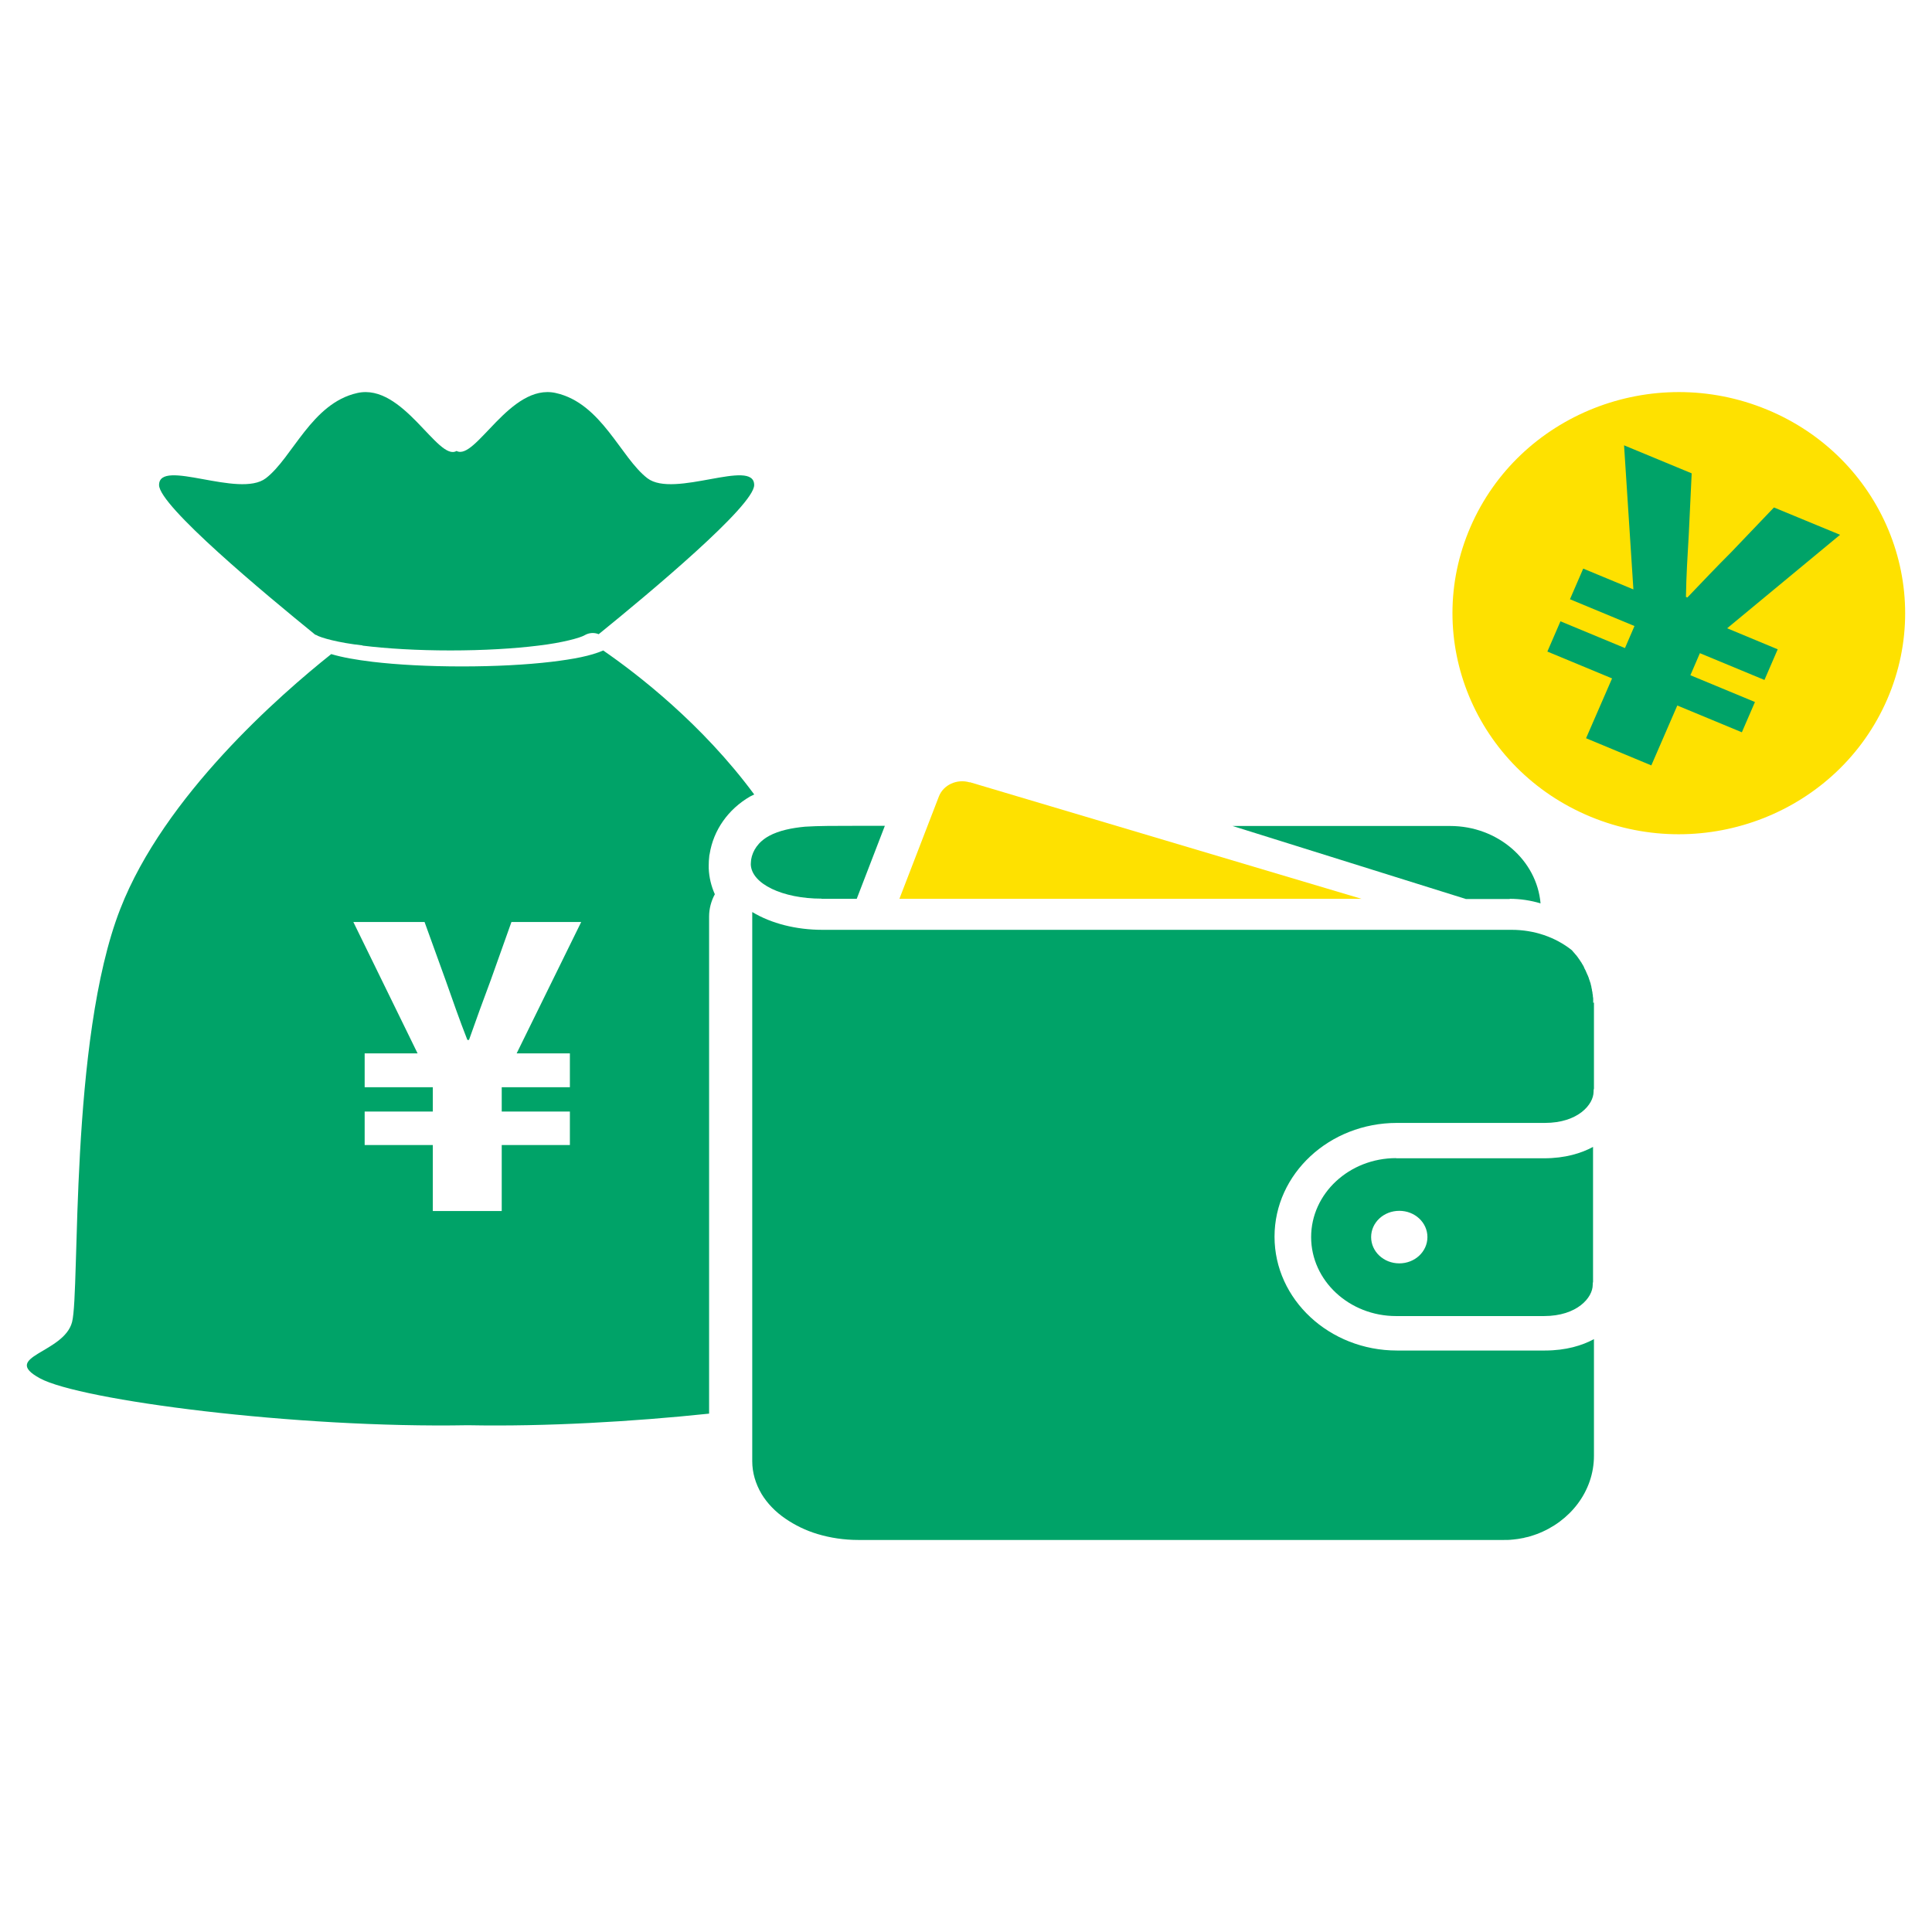
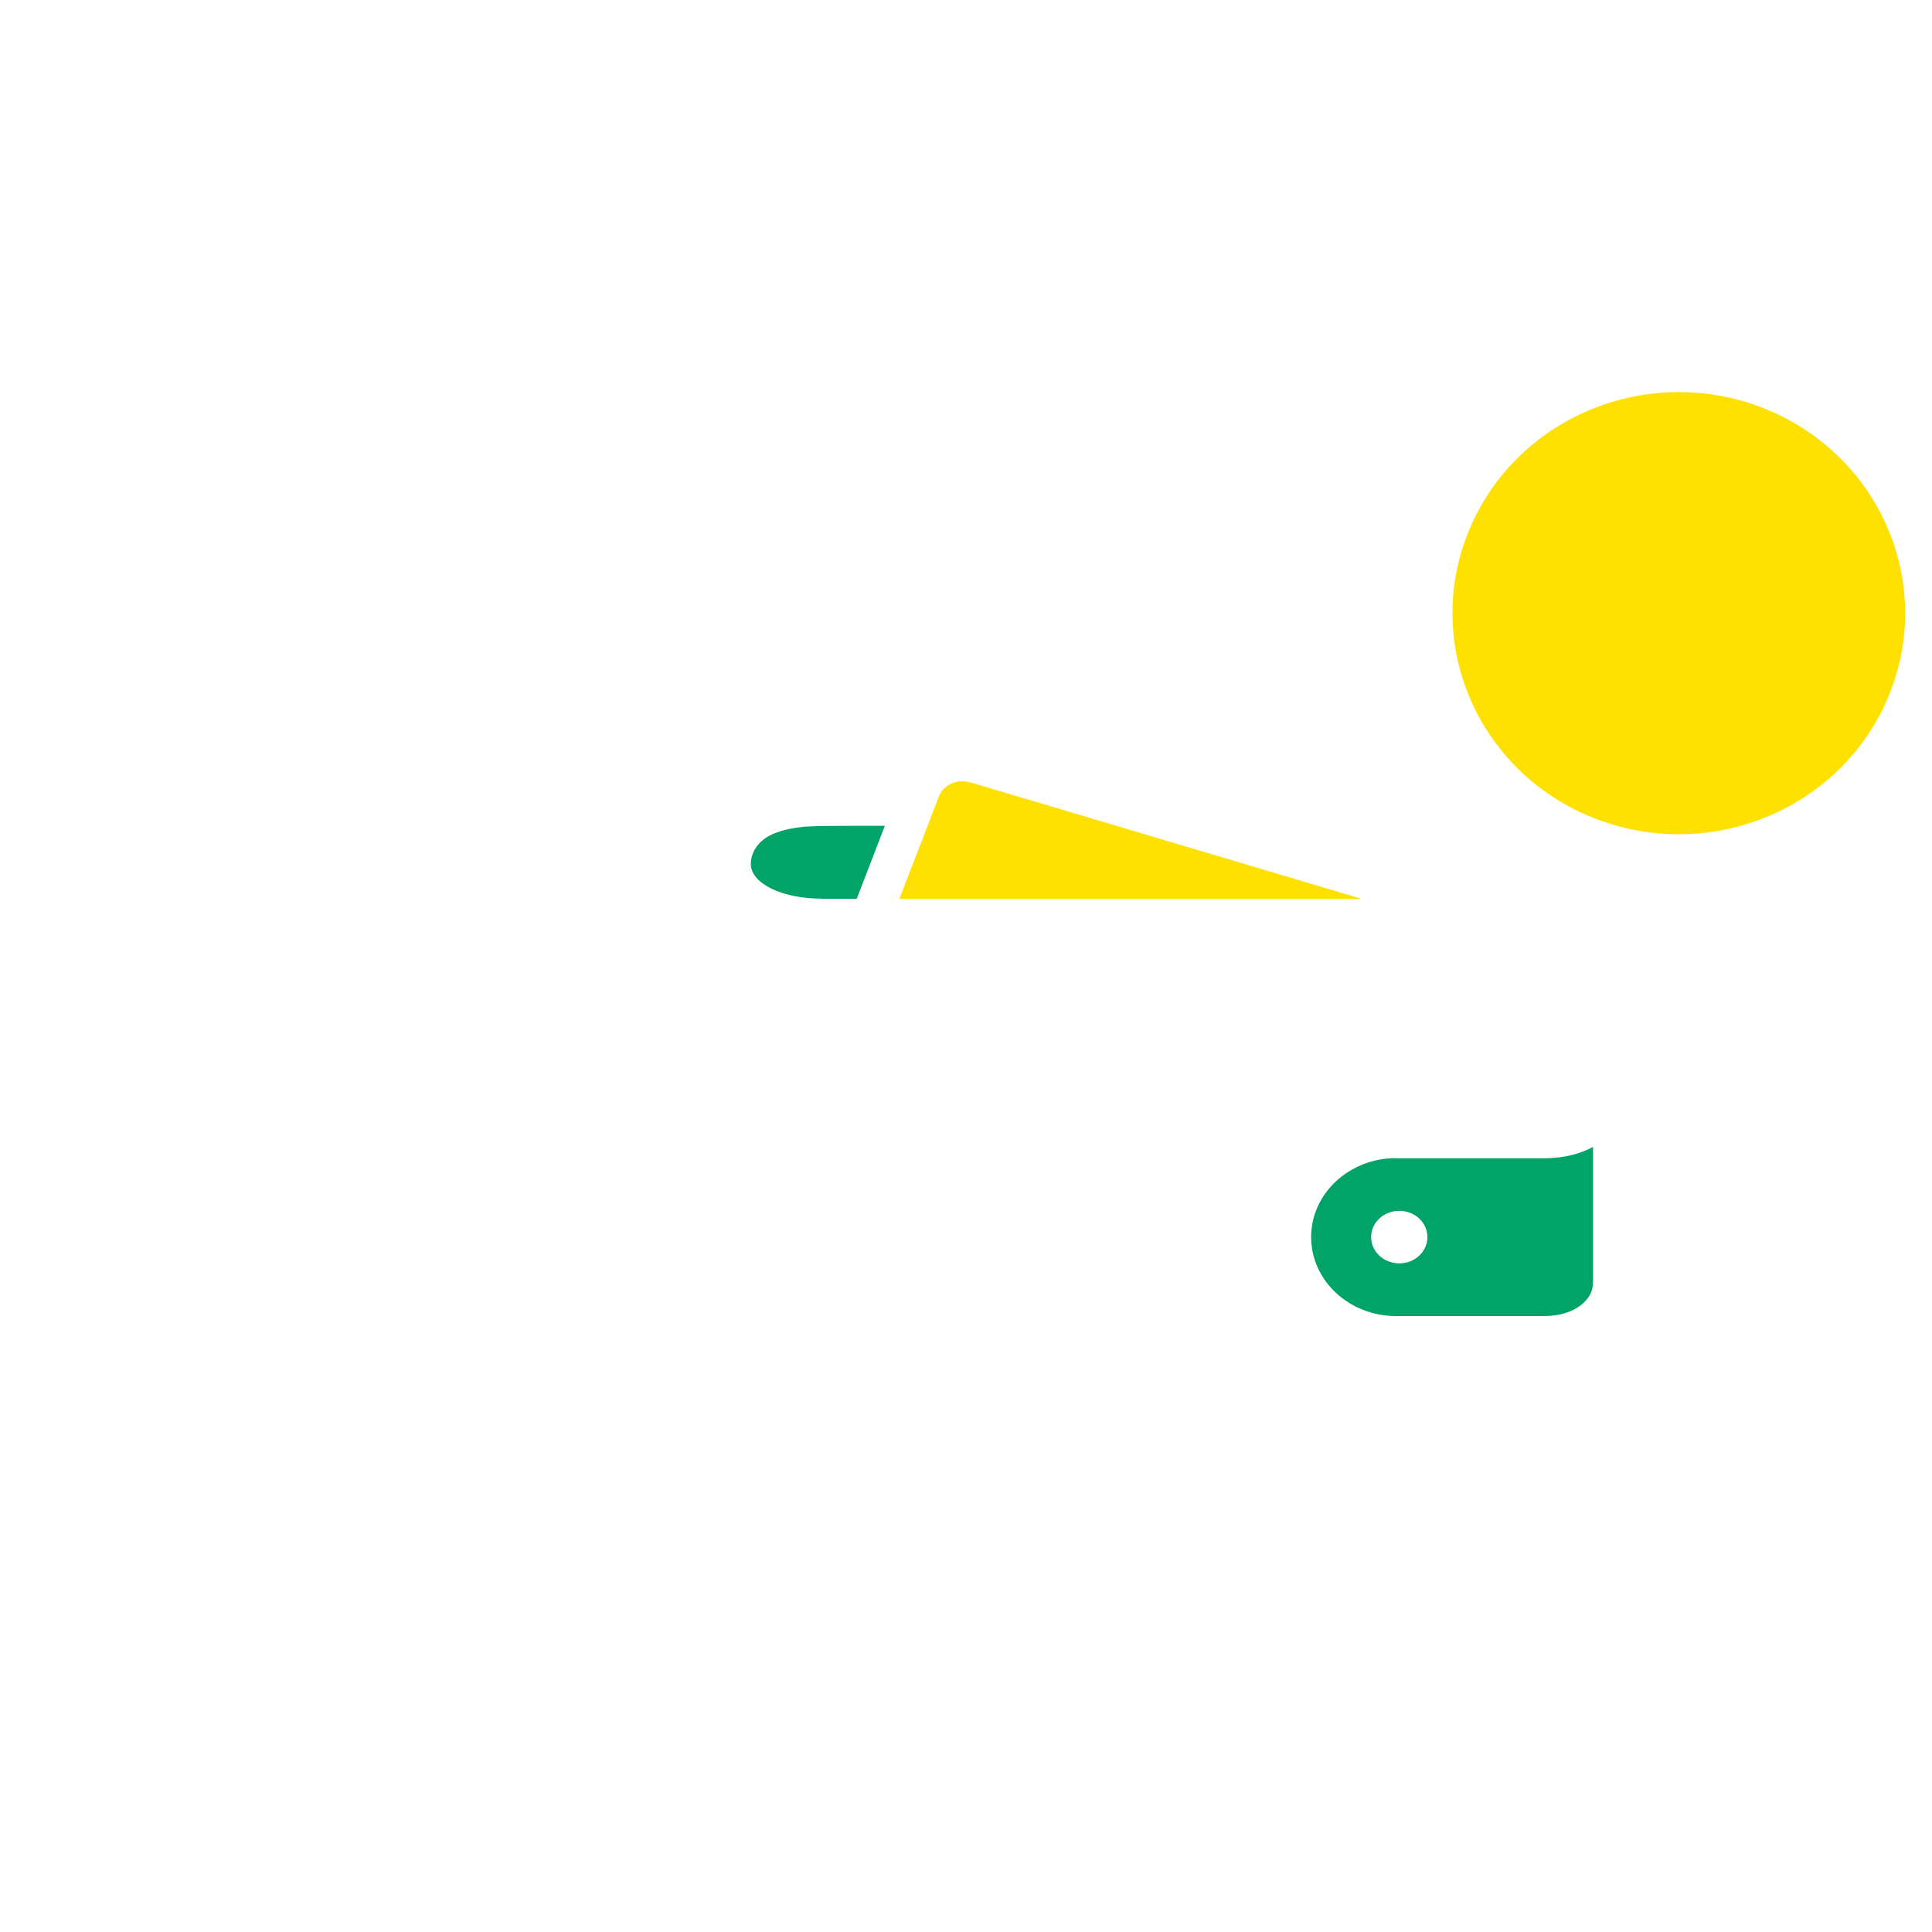
<svg xmlns="http://www.w3.org/2000/svg" width="36" height="36" viewBox="0 0 36 36" fill="none">
  <path d="M35.165 13.032C34.256 15.127 31.782 16.105 29.637 15.218C27.493 14.331 26.491 11.913 27.4 9.819C28.308 7.724 30.783 6.746 32.927 7.633C35.071 8.52 36.073 10.938 35.165 13.032Z" fill="#FEE100" />
-   <path d="M30.035 12.64L28.833 12.141L29.077 11.577L30.279 12.076L30.456 11.665L29.254 11.166L29.501 10.595L30.436 10.983L30.262 8.298L31.522 8.82L31.468 9.956C31.445 10.344 31.421 10.735 31.415 11.123L31.442 11.133C31.712 10.85 31.989 10.559 32.263 10.285L33.055 9.456L34.287 9.965L32.183 11.707L33.125 12.099L32.878 12.67L31.675 12.171L31.498 12.582L32.701 13.081L32.457 13.645L31.254 13.146L30.77 14.262L29.554 13.756L30.039 12.64H30.035Z" fill="#00A368" />
-   <path d="M6.755 12.03C7.203 12.086 7.776 12.12 8.393 12.12C9.01 12.12 9.583 12.086 10.031 12.03C10.476 11.978 10.818 11.884 10.894 11.836C10.98 11.787 11.073 11.784 11.156 11.817C12.101 11.051 14.053 9.422 14.053 9.038C14.053 8.53 12.56 9.292 12.063 8.911C11.566 8.53 11.211 7.513 10.356 7.323C9.504 7.132 8.862 8.593 8.507 8.403C8.162 8.608 7.513 7.132 6.658 7.323C5.806 7.513 5.451 8.53 4.954 8.911C4.457 9.292 2.964 8.53 2.964 9.038C2.964 9.426 4.937 11.066 5.875 11.828C5.878 11.828 5.885 11.828 5.892 11.832C5.965 11.881 6.31 11.978 6.755 12.026V12.03Z" fill="#00A368" />
  <path d="M18.071 14.579C17.834 14.507 17.577 14.624 17.494 14.843L16.759 16.748H25.369L18.071 14.575V14.579Z" fill="#FEE100" />
-   <path d="M28.131 16.748C28.328 16.748 28.522 16.778 28.706 16.833C28.636 16.027 27.907 15.391 27.022 15.391H22.968L27.316 16.752H28.131V16.748Z" fill="#00A368" />
  <path d="M15.309 16.748H15.964L16.488 15.388H15.977C15.563 15.388 15.246 15.388 15.002 15.404C14.755 15.427 14.515 15.476 14.334 15.574C14.124 15.688 14.024 15.854 13.997 16.014C13.994 16.047 13.99 16.076 13.99 16.109C14.004 16.468 14.578 16.745 15.309 16.745V16.748Z" fill="#00A368" />
-   <path d="M29.687 18.686C29.687 18.686 29.687 18.676 29.687 18.673C29.687 18.657 29.687 18.64 29.687 18.627C29.687 18.627 29.687 18.624 29.687 18.621C29.687 18.604 29.687 18.588 29.681 18.569C29.681 18.565 29.681 18.559 29.681 18.555C29.681 18.542 29.677 18.526 29.674 18.513C29.674 18.513 29.674 18.507 29.674 18.503C29.674 18.487 29.667 18.471 29.664 18.454C29.664 18.451 29.664 18.448 29.664 18.445C29.664 18.431 29.657 18.419 29.654 18.402C29.654 18.399 29.654 18.396 29.654 18.392C29.651 18.376 29.647 18.36 29.641 18.343C29.641 18.343 29.641 18.337 29.641 18.334C29.637 18.321 29.634 18.308 29.627 18.294C29.627 18.291 29.627 18.288 29.624 18.282C29.617 18.265 29.614 18.249 29.607 18.236C29.607 18.236 29.607 18.233 29.607 18.229C29.601 18.216 29.597 18.203 29.59 18.187C29.59 18.184 29.59 18.177 29.584 18.174C29.577 18.157 29.57 18.144 29.564 18.128C29.564 18.128 29.55 18.099 29.544 18.082C29.544 18.079 29.54 18.076 29.537 18.069C29.53 18.056 29.524 18.043 29.517 18.03C29.517 18.03 29.517 18.027 29.517 18.024C29.51 18.011 29.5 17.994 29.494 17.981C29.494 17.978 29.49 17.975 29.487 17.971C29.48 17.959 29.474 17.949 29.467 17.936C29.467 17.936 29.464 17.929 29.46 17.926C29.45 17.913 29.444 17.9 29.434 17.887C29.434 17.883 29.43 17.88 29.427 17.877C29.42 17.867 29.41 17.854 29.404 17.844C29.404 17.841 29.4 17.838 29.397 17.834C29.387 17.822 29.377 17.808 29.367 17.795C29.367 17.795 29.363 17.789 29.36 17.789C29.35 17.779 29.343 17.769 29.333 17.756C29.333 17.753 29.327 17.75 29.323 17.746C29.313 17.733 29.303 17.724 29.293 17.71L29.287 17.704C28.979 17.459 28.582 17.326 28.168 17.326H15.332H15.326C14.835 17.326 14.371 17.208 14.02 16.996C14.02 16.996 14.02 16.996 14.017 16.996V27.227C14.017 27.439 14.077 27.644 14.19 27.837C14.297 28.013 14.447 28.17 14.638 28.3C14.815 28.421 15.015 28.519 15.232 28.584C15.47 28.656 15.73 28.695 15.994 28.695H28.017C28.074 28.695 28.128 28.695 28.181 28.688H28.188C28.255 28.682 28.318 28.672 28.381 28.659C28.392 28.659 28.401 28.656 28.408 28.652C28.458 28.643 28.508 28.63 28.555 28.613C28.578 28.607 28.602 28.597 28.622 28.59C28.622 28.59 28.629 28.59 28.632 28.587C29.256 28.355 29.701 27.788 29.701 27.126V24.953C29.484 25.07 29.183 25.165 28.786 25.165H26.03C24.774 25.165 23.749 24.216 23.749 23.044C23.749 21.873 24.771 20.924 26.03 20.924H28.786C29.407 20.924 29.694 20.578 29.694 20.343C29.694 20.324 29.694 20.304 29.701 20.285V18.732C29.701 18.715 29.701 18.696 29.701 18.68L29.687 18.686Z" fill="#00A368" />
  <path d="M26.014 21.58C25.142 21.58 24.431 22.239 24.431 23.051C24.431 23.863 25.142 24.523 26.014 24.523H28.769C29.39 24.523 29.678 24.177 29.678 23.942C29.678 23.922 29.678 23.903 29.684 23.883V21.371C29.467 21.488 29.167 21.583 28.769 21.583H26.014V21.58ZM26.074 23.541C25.783 23.541 25.549 23.322 25.549 23.051C25.549 22.78 25.783 22.562 26.074 22.562C26.364 22.562 26.598 22.78 26.598 23.051C26.598 23.322 26.364 23.541 26.074 23.541Z" fill="#00A368" />
-   <path d="M11.242 12.12C11.004 12.223 10.693 12.281 10.274 12.332C9.808 12.387 9.232 12.418 8.608 12.418C7.985 12.418 7.409 12.387 6.943 12.332C6.631 12.294 6.38 12.25 6.172 12.188C5.22 12.946 3.062 14.828 2.241 16.937C1.286 19.385 1.494 24.051 1.343 24.634C1.193 25.217 -0.004 25.275 0.744 25.683C1.491 26.091 5.502 26.616 8.719 26.557C10.18 26.585 11.805 26.489 13.213 26.341V17.077C13.213 16.93 13.253 16.786 13.32 16.663C13.253 16.512 13.213 16.351 13.206 16.179C13.206 16.162 13.206 16.145 13.206 16.128C13.206 16.069 13.209 16.015 13.216 15.956C13.216 15.943 13.219 15.929 13.223 15.915C13.293 15.469 13.568 15.079 13.976 14.842C14 14.828 14.03 14.818 14.054 14.804C13.085 13.491 11.876 12.559 11.239 12.12H11.242ZM10.619 19.628V20.259H9.349V20.712H10.619V21.336H9.349V22.566H8.065V21.336H6.795V20.712H8.065V20.259H6.795V19.628H7.781L6.584 17.18H7.911L8.303 18.264C8.434 18.634 8.565 19.014 8.709 19.378H8.739C8.87 19.008 9.007 18.627 9.144 18.264L9.53 17.18H10.83L9.627 19.628H10.622H10.619Z" fill="#00A368" />
</svg>